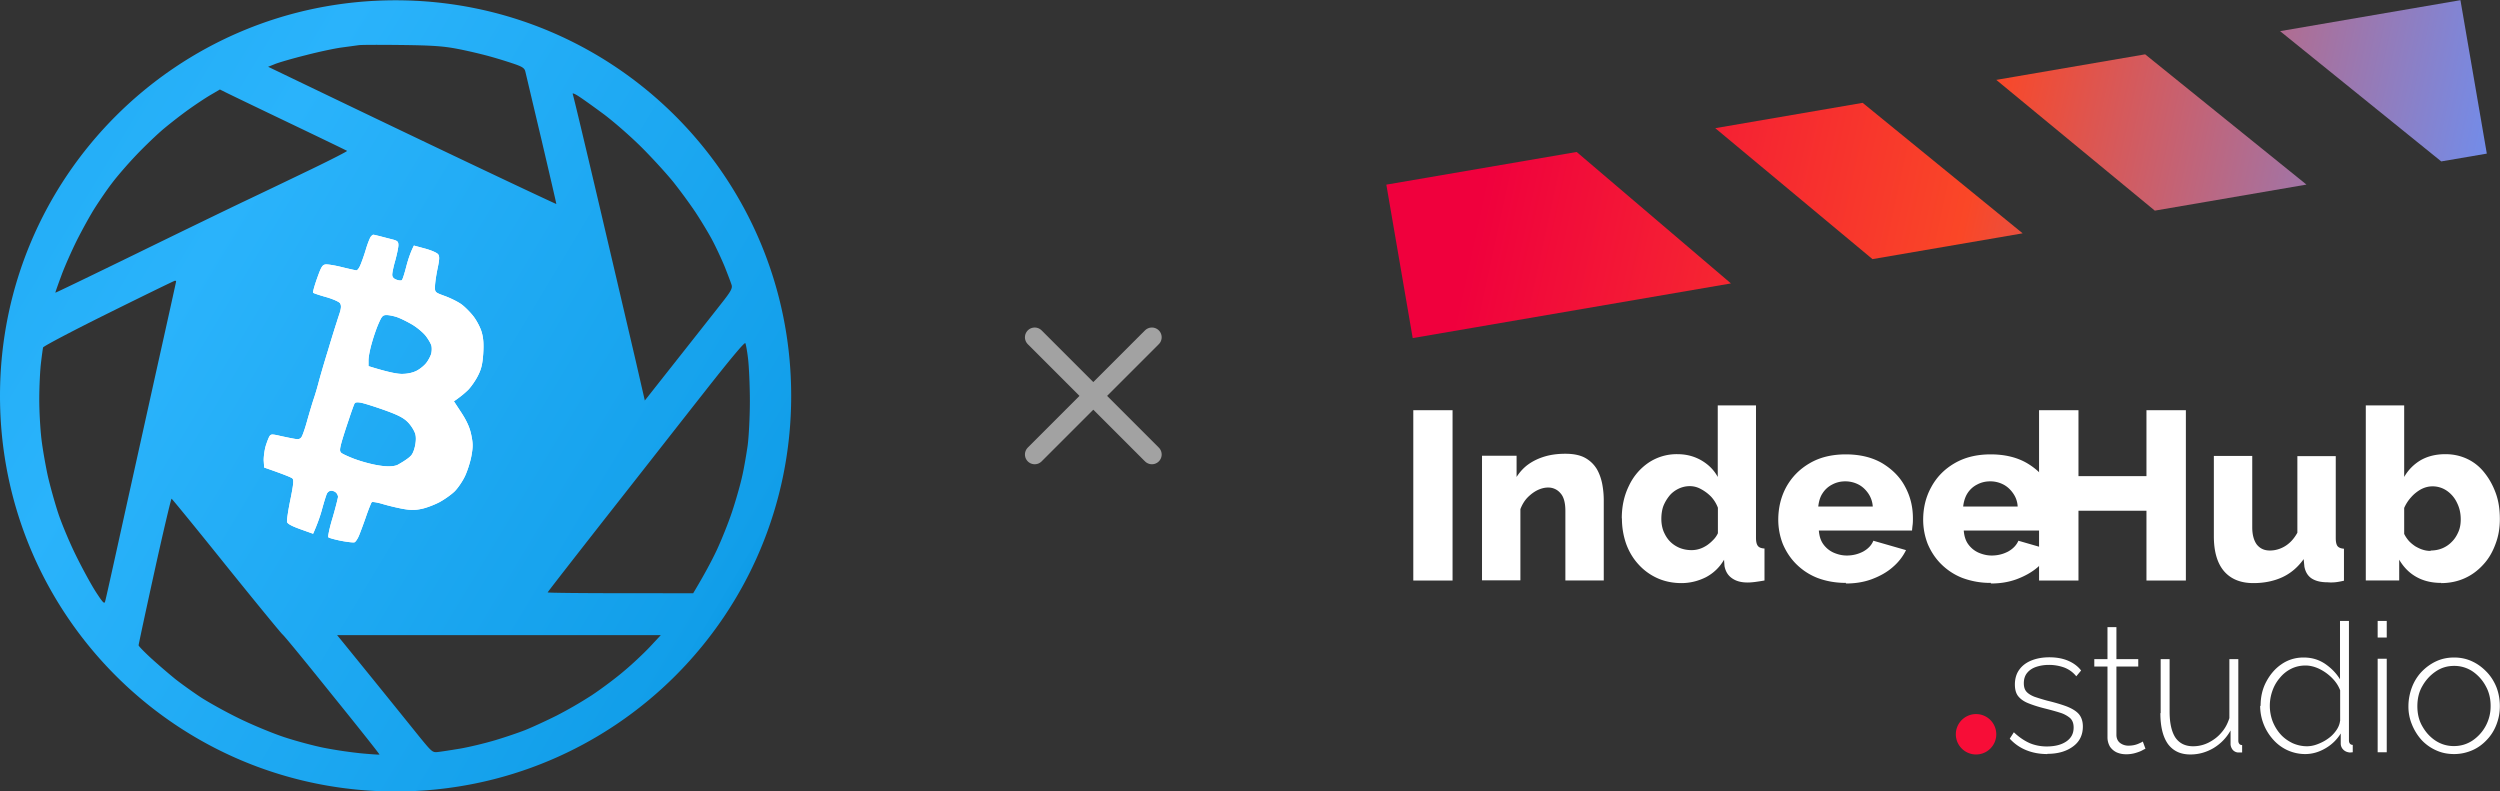
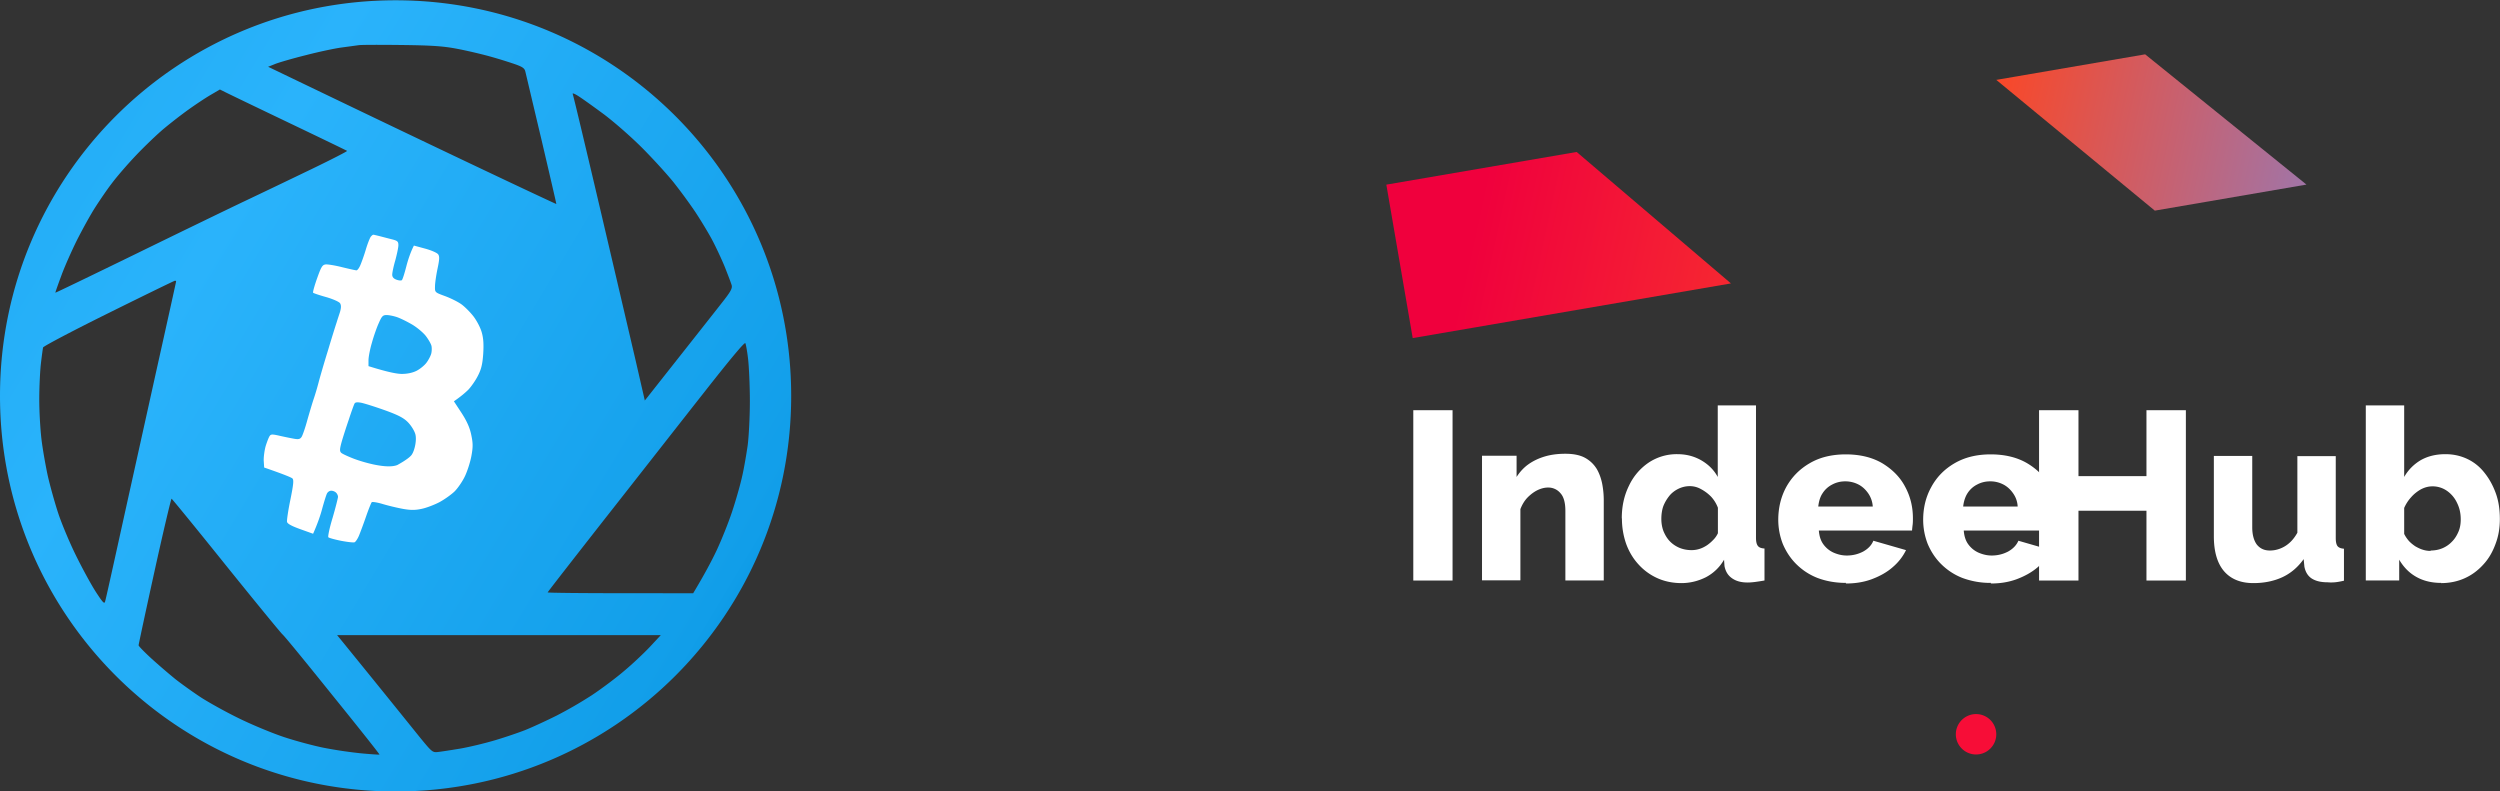
<svg xmlns="http://www.w3.org/2000/svg" fill="none" viewBox="2025 780.98 170.63 54.02">
  <rect x="2025" y="780.98" width="170.63" height="54.02" fill="#333333" stroke="none" />
  <path fill="url(#a)" fill-rule="evenodd" d="M2052.4 784.051c2.09.026 2.84.078 3.77.254.65.121 1.67.36 2.29.533a32.1 32.1 0 0 1 1.72.533c.5.18.63.276.68.511.04.162.53 2.25 1.1 4.644.56 2.393 1.02 4.364 1.01 4.378 0 .011-2.25-1.04-4.99-2.342-2.74-1.297-7.17-3.411-14.68-7.025l.49-.195c.27-.107 1.21-.379 2.09-.599.87-.225 1.97-.46 2.44-.522.47-.063.99-.133 1.17-.159.17-.025 1.48-.029 2.91-.011Zm-12.39 3.037.39.195c.21.107 2.15 1.041 4.31 2.074 2.16 1.033 3.95 1.897 3.98 1.922.03.022-1.04.574-2.38 1.221-1.35.651-3.38 1.625-4.52 2.165-1.14.541-4.53 2.184-7.53 3.651-3.01 1.467-5.47 2.655-5.48 2.64-.01-.015.17-.53.4-1.144.22-.613.71-1.709 1.07-2.437.37-.728.92-1.732 1.24-2.228.32-.5.84-1.265 1.18-1.702.33-.438 1.07-1.294 1.65-1.901.58-.607 1.43-1.423 1.9-1.812.47-.39 1.21-.964 1.65-1.276.44-.316 1.09-.75 1.46-.971l.68-.397Zm24.49.467c.27.173 1.03.717 1.7 1.213.67.5 1.85 1.526 2.61 2.287.76.761 1.74 1.838 2.18 2.39a37.23 37.23 0 0 1 1.44 1.963c.35.526.86 1.364 1.13 1.86.27.497.67 1.353.9 1.908.22.556.44 1.129.48 1.276.05.217-.07.438-.69 1.221-.41.526-1.76 2.235-5.24 6.643l-.64-2.79c-.36-1.537-1.45-6.206-2.43-10.383-.98-4.172-1.81-7.658-1.85-7.742-.03-.092.13-.026.41.154Zm-27.56 12.585c.04-.004.08.018.08.047 0 .026-.62 2.835-1.38 6.236-.75 3.397-1.83 8.257-2.39 10.798-.56 2.54-1.04 4.713-1.08 4.827-.05.173-.17.037-.64-.688-.32-.496-.93-1.621-1.36-2.496-.43-.875-.97-2.165-1.2-2.864-.23-.702-.55-1.846-.71-2.548-.15-.698-.35-1.823-.43-2.492-.08-.673-.15-1.89-.15-2.706 0-.82.05-1.919.11-2.442.06-.525.13-1.029.15-1.117.03-.085 2.04-1.147 4.48-2.353 2.44-1.21 4.47-2.199 4.52-2.202Zm38.93 4.261c.04.073.13.566.19 1.092.06.525.12 1.816.12 2.864 0 1.051-.07 2.411-.15 3.025-.09.614-.25 1.57-.38 2.122-.12.555-.43 1.632-.68 2.389-.25.758-.73 1.953-1.06 2.655-.33.698-.83 1.643-1.6 2.923l-4.96-.004c-2.74 0-4.97-.026-4.97-.055 0-.03 1.76-2.287 3.9-5.019 2.15-2.731 5.16-6.581 6.71-8.547 1.8-2.295 2.83-3.534 2.88-3.445Zm-39.16 10.617c.04.015 1.71 2.056 3.7 4.537 2 2.482 3.74 4.607 3.87 4.724.14.114 1.68 2 3.44 4.192 1.77 2.187 3.2 3.992 3.18 4.011-.02.014-.58-.022-1.25-.085a30.04 30.04 0 0 1-2.55-.379c-.73-.147-1.97-.481-2.76-.746-.79-.265-2.15-.831-3.02-1.257-.88-.427-2.05-1.078-2.61-1.438-.55-.364-1.34-.93-1.75-1.253a45.39 45.39 0 0 1-1.62-1.394c-.48-.441-.88-.849-.88-.908 0-.059.49-2.342 1.09-5.07.6-2.728 1.13-4.948 1.16-4.934Zm11.3 9.313h22.09l-.75.805c-.42.445-1.21 1.188-1.77 1.654-.55.471-1.53 1.203-2.17 1.629a28.64 28.64 0 0 1-2.44 1.412c-.71.353-1.65.787-2.1.967-.45.18-1.38.496-2.07.702-.69.206-1.77.467-2.41.577-.65.107-1.33.213-1.53.232-.34.033-.4-.022-1.22-1.026-.47-.584-1.76-2.184-2.87-3.555s-2.19-2.699-2.39-2.945l-.37-.452ZM2079 808c0-14.93-12.07-27-27-27s-27 12.07-27 27 12.07 27 27 27 27-12.07 27-27Z" clip-rule="evenodd" />
  <path fill="#fff" fill-rule="evenodd" d="M2051.39 802.483c.16 0 .49.066.72.147.23.08.69.307 1.02.501.33.195.75.546.93.777.18.234.36.542.39.689.03.146.02.384-.02.527-.04.147-.18.421-.32.608-.14.191-.45.44-.68.557-.27.135-.63.212-1 .212-.33 0-.96-.117-2.28-.531v-.395c0-.22.1-.755.23-1.191.12-.436.33-1.044.47-1.348.21-.48.28-.553.54-.553Zm.73 10.234c-.73.297-2.36-.201-2.95-.421-.4-.154-.8-.337-.88-.41-.11-.11-.11-.235.02-.715.09-.322.31-1.011.49-1.534.17-.524.35-1.019.39-1.096.04-.102.17-.124.44-.077.22.041.94.268 1.61.506.93.333 1.3.527 1.59.817.21.209.44.567.51.802.12.359-.02 1.11-.24 1.428-.19.279-.98.7-.98.7Zm-1.81-15.585c-.06.073-.22.465-.34.872-.12.41-.3.897-.38 1.084-.08.19-.2.344-.26.344s-.5-.099-.98-.216c-.48-.121-.99-.205-1.13-.187-.22.029-.3.165-.58.952-.18.506-.3.945-.27.978.03.033.43.169.89.297.46.132.88.319.95.421.08.136.08.29 0 .583-.07.22-.18.542-.23.714-.06.176-.33 1.033-.59 1.905-.27.871-.56 1.871-.65 2.219-.09.348-.24.85-.33 1.11-.09.264-.28.905-.43 1.429-.14.523-.32 1.04-.39 1.153-.1.158-.2.187-.49.14-.21-.037-.65-.125-.99-.202-.53-.121-.62-.121-.71.018-.06.088-.18.396-.27.689-.08.289-.14.736-.13.989l.03.465c1.4.484 1.86.681 1.93.747.1.099.07.407-.14 1.447-.15.725-.25 1.407-.23 1.509.02.132.3.286.91.506l.87.311c.31-.696.51-1.282.63-1.747.13-.465.27-.916.32-1.004a.357.357 0 0 1 .25-.183c.1-.015.25.033.34.106.09.07.16.213.16.315-.01.103-.17.744-.37 1.429-.21.681-.33 1.278-.29 1.322.04.048.43.154.86.242.44.084.86.132.93.102.07-.029.21-.234.3-.45.09-.22.31-.802.48-1.297.17-.494.35-.937.39-.985.04-.044.39.011.76.124.38.114 1 .261 1.38.33.52.092.83.092 1.27-.004.32-.065.86-.271 1.21-.454.34-.183.8-.509 1.03-.729.22-.216.55-.692.72-1.058.17-.363.37-.993.44-1.399.11-.605.1-.868-.02-1.429-.1-.48-.3-.923-.66-1.48l-.52-.791c.47-.322.77-.582.98-.787.2-.209.5-.638.66-.96.23-.443.31-.791.36-1.48.04-.652.02-1.058-.1-1.479-.09-.326-.35-.817-.58-1.11-.23-.293-.6-.66-.83-.821-.23-.161-.72-.406-1.1-.545-.69-.253-.69-.253-.68-.66 0-.223.08-.765.17-1.201.13-.615.15-.835.05-.982-.07-.106-.46-.278-.89-.395l-.77-.209c-.23.45-.4.963-.52 1.428-.12.466-.25.883-.3.927-.04.048-.21.033-.37-.026-.2-.073-.29-.183-.29-.344 0-.132.09-.571.21-.978.11-.41.21-.872.21-1.033 0-.252-.06-.304-.45-.403-.25-.062-.61-.157-.82-.212-.21-.051-.4-.099-.44-.099-.04 0-.11.059-.17.132Z" clip-rule="evenodd" />
-   <path fill="#fff" fill-rule="evenodd" d="M2051.39 802.483c.16 0 .49.066.72.147.23.08.69.307 1.02.501.33.195.75.546.93.777.18.234.36.542.39.689.03.146.02.384-.02.527-.04.147-.18.421-.32.608-.14.191-.45.44-.68.557-.27.135-.63.212-1 .212-.33 0-.96-.117-2.28-.531v-.395c0-.22.1-.755.23-1.191.12-.436.33-1.044.47-1.348.21-.48.28-.553.54-.553Zm.73 10.234c-.73.297-2.36-.201-2.95-.421-.4-.154-.8-.337-.88-.41-.11-.11-.11-.235.02-.715.09-.322.31-1.011.49-1.534.17-.524.35-1.019.39-1.096.04-.102.17-.124.44-.077.22.041.94.268 1.61.506.93.333 1.3.527 1.59.817.21.209.44.567.51.802.12.359-.02 1.11-.24 1.428-.19.279-.98.7-.98.7Zm-1.81-15.585c-.06.073-.22.465-.34.872-.12.41-.3.897-.38 1.084-.08.19-.2.344-.26.344s-.5-.099-.98-.216c-.48-.121-.99-.205-1.13-.187-.22.029-.3.165-.58.952-.18.506-.3.945-.27.978.03.033.43.169.89.297.46.132.88.319.95.421.08.136.08.29 0 .583-.07.22-.18.542-.23.714-.06.176-.33 1.033-.59 1.905-.27.871-.56 1.871-.65 2.219-.09.348-.24.85-.33 1.11-.09.264-.28.905-.43 1.429-.14.523-.32 1.04-.39 1.153-.1.158-.2.187-.49.14-.21-.037-.65-.125-.99-.202-.53-.121-.62-.121-.71.018-.06.088-.18.396-.27.689-.08.289-.14.736-.13.989l.03.465c1.4.484 1.86.681 1.93.747.1.099.07.407-.14 1.447-.15.725-.25 1.407-.23 1.509.02.132.3.286.91.506l.87.311c.31-.696.51-1.282.63-1.747.13-.465.27-.916.32-1.004a.357.357 0 0 1 .25-.183c.1-.015.25.033.34.106.09.07.16.213.16.315-.01.103-.17.744-.37 1.429-.21.681-.33 1.278-.29 1.322.04.048.43.154.86.242.44.084.86.132.93.102.07-.029.21-.234.3-.45.09-.22.31-.802.48-1.297.17-.494.35-.937.39-.985.04-.044.39.011.76.124.38.114 1 .261 1.38.33.52.092.83.092 1.27-.004.32-.065.86-.271 1.21-.454.34-.183.8-.509 1.03-.729.22-.216.55-.692.72-1.058.17-.363.37-.993.44-1.399.11-.605.1-.868-.02-1.429-.1-.48-.3-.923-.66-1.48l-.52-.791c.47-.322.77-.582.98-.787.2-.209.5-.638.66-.96.23-.443.31-.791.36-1.48.04-.652.02-1.058-.1-1.479-.09-.326-.35-.817-.58-1.11-.23-.293-.6-.66-.83-.821-.23-.161-.72-.406-1.1-.545-.69-.253-.69-.253-.68-.66 0-.223.08-.765.17-1.201.13-.615.15-.835.05-.982-.07-.106-.46-.278-.89-.395l-.77-.209c-.23.45-.4.963-.52 1.428-.12.466-.25.883-.3.927-.04.048-.21.033-.37-.026-.2-.073-.29-.183-.29-.344 0-.132.09-.571.21-.978.11-.41.21-.872.21-1.033 0-.252-.06-.304-.45-.403-.25-.062-.61-.157-.82-.212-.21-.051-.4-.099-.44-.099-.04 0-.11.059-.17.132Z" clip-rule="evenodd" />
  <g clip-path="url(#b)">
-     <path stroke="#A2A2A2" stroke-linecap="round" stroke-linejoin="round" stroke-width="1.333" d="m2103.62 804-8 8M2095.62 804l8 8" />
    <path fill="url(#c)" d="m2121.42 804.055-1.8-10.473 12.99-2.23 10.53 8.972-21.72 3.731Z" />
-     <path fill="url(#d)" d="m2142.07 789.728 10.73 8.937 10.25-1.76-10.92-8.906-10.06 1.729Z" />
    <path fill="url(#e)" d="m2161.25 786.432 10.82 8.924 10.35-1.778-11.01-8.89-10.16 1.744Z" />
-     <path fill="url(#f)" d="m2192.93 780.992-12.31 2.114 11 8.891 3.11-.533-1.8-10.472Z" />
    <path fill="#fff" d="M2121.46 820.601v-11.625h2.68v11.625h-2.68ZM2134.46 820.6h-2.62v-4.748c0-.559-.11-.968-.34-1.214a1.068 1.068 0 0 0-.85-.382c-.24 0-.49.068-.74.191-.24.123-.47.3-.68.518-.2.219-.35.478-.46.765v4.857h-2.62v-8.5h2.36v1.446c.22-.341.49-.641.82-.873.33-.232.71-.41 1.13-.532.42-.123.89-.178 1.38-.178.57 0 1.02.096 1.36.287.34.191.6.45.79.764.18.314.3.668.37 1.037.07.382.1.736.1 1.105v5.457ZM2135.69 816.357c0-.818.16-1.555.49-2.224a3.9 3.9 0 0 1 1.33-1.569 3.45 3.45 0 0 1 1.97-.586c.6 0 1.14.136 1.64.422.49.287.86.655 1.12 1.133v-4.885h2.61v9.033c0 .259.04.45.13.559.08.109.23.164.45.177v2.183c-.47.082-.85.137-1.14.137-.46 0-.81-.096-1.09-.3-.27-.191-.43-.464-.5-.819l-.03-.437a3.07 3.07 0 0 1-1.25 1.201c-.52.259-1.08.396-1.66.396-.57 0-1.13-.109-1.62-.328a3.872 3.872 0 0 1-1.29-.927c-.37-.396-.65-.86-.85-1.392a5.201 5.201 0 0 1-.3-1.76l-.01-.014Zm6.56 1.037v-1.76a2.32 2.32 0 0 0-.46-.75 2.79 2.79 0 0 0-.69-.519c-.24-.136-.5-.205-.76-.205-.3 0-.56.069-.81.192-.24.122-.45.286-.61.491-.16.204-.3.436-.4.696-.09.259-.13.559-.13.859 0 .3.05.587.15.846.11.259.24.478.42.669.18.191.4.341.65.45.26.109.54.164.84.164.19 0 .37-.028.54-.082.18-.055.34-.137.51-.246.16-.109.3-.232.43-.368.14-.137.25-.3.33-.478l-.01.041ZM2150.99 820.764c-.73 0-1.37-.122-1.95-.341a4.225 4.225 0 0 1-1.44-.941c-.4-.396-.7-.86-.92-1.378a4.575 4.575 0 0 1-.31-1.637c0-.819.18-1.569.54-2.238.37-.669.89-1.214 1.59-1.624.69-.409 1.51-.613 2.48-.613s1.8.204 2.48.6c.68.409 1.22.941 1.57 1.61.36.668.53 1.378.53 2.155 0 .151 0 .301-.02.451-.02.15-.03.273-.04.382h-6.36c.03.368.12.682.31.941.19.259.43.45.71.573.29.123.57.191.89.191.41 0 .78-.095 1.12-.273.34-.191.57-.436.69-.736l2.23.641c-.22.45-.52.832-.92 1.173-.39.341-.86.6-1.4.805-.55.205-1.13.3-1.79.3l.01-.041Zm1.83-5.211a1.78 1.78 0 0 0-.31-.901c-.18-.259-.4-.464-.66-.6a1.948 1.948 0 0 0-.91-.219c-.31 0-.61.069-.89.219a1.68 1.68 0 0 0-.65.586c-.17.246-.26.56-.3.915h3.72ZM2160.89 820.764a5.46 5.46 0 0 1-1.96-.341 4.225 4.225 0 0 1-1.44-.941c-.4-.396-.7-.86-.92-1.378a4.575 4.575 0 0 1-.31-1.637c0-.819.18-1.569.55-2.238.36-.669.88-1.214 1.58-1.624.7-.409 1.51-.613 2.48-.613s1.8.204 2.48.6c.69.409 1.22.941 1.57 1.61.36.668.54 1.378.54 2.155 0 .151 0 .301-.03.451-.01.15-.03.273-.04.382h-6.36c.03.368.12.682.31.941.19.259.43.45.71.573.29.123.58.191.89.191.41 0 .78-.095 1.12-.273.34-.191.57-.436.7-.736l2.22.641c-.22.45-.52.832-.91 1.173-.4.341-.87.6-1.41.805-.55.205-1.13.3-1.79.3l.02-.041Zm1.82-5.211a1.69 1.69 0 0 0-.31-.901c-.18-.259-.4-.464-.66-.6a1.918 1.918 0 0 0-.91-.219c-.31 0-.61.069-.89.219a1.68 1.68 0 0 0-.65.586c-.16.246-.26.56-.3.915h3.72Z" />
    <path fill="#fff" d="M2174.19 808.976v11.625h-2.69v-4.762h-4.64v4.762h-2.69v-11.625h2.69v4.503h4.64v-4.503h2.69ZM2176.1 812.1h2.62v4.871c0 .505.11.9.31 1.173.22.273.51.41.89.41.24 0 .46-.041.68-.123.22-.082.44-.205.64-.382.21-.178.4-.423.56-.71v-5.225h2.62v5.594c0 .259.04.436.12.545.09.11.24.164.44.178v2.183c-.24.054-.45.095-.63.109-.17.014-.34.014-.47 0-.47 0-.82-.082-1.1-.259-.27-.178-.43-.451-.5-.805l-.05-.519c-.4.56-.88.969-1.47 1.242-.57.259-1.22.395-1.96.395-.87 0-1.54-.272-2.01-.818-.46-.546-.69-1.337-.69-2.388V812.1ZM2191.62 820.764c-.65 0-1.22-.136-1.7-.409-.49-.273-.87-.669-1.17-1.174v1.419h-2.28v-11.952h2.62v4.885c.28-.491.67-.873 1.13-1.146.48-.273 1.04-.409 1.69-.409.53 0 1.03.109 1.49.327.46.218.85.532 1.17.941.33.41.59.887.78 1.419.19.533.27 1.119.27 1.733 0 .614-.09 1.173-.3 1.719-.2.546-.47 1.01-.84 1.406-.36.395-.78.709-1.27.927-.49.219-1.03.328-1.6.328l.01-.014Zm-.73-2.21c.3 0 .58-.055.83-.164.25-.109.46-.259.64-.45.19-.191.33-.423.44-.682.11-.259.15-.546.15-.833 0-.409-.08-.777-.25-1.118a2.049 2.049 0 0 0-.68-.819 1.709 1.709 0 0 0-1-.314c-.27 0-.53.068-.79.205-.24.136-.47.314-.66.532-.2.218-.36.464-.48.737v1.773c.08.164.19.328.32.478.14.15.28.259.44.368.17.096.33.178.51.232.17.055.35.082.53.082v-.027Z" />
    <path fill="#F70D37" d="M2159.87 832.475c.76 0 1.38-.617 1.38-1.378a1.38 1.38 0 0 0-2.76 0c0 .761.62 1.378 1.38 1.378Z" />
-     <path fill="#fff" d="M2164.73 832.446c-.5 0-.98-.082-1.42-.259a3.044 3.044 0 0 1-1.14-.792l.28-.436c.36.341.71.573 1.07.736.35.15.75.232 1.17.232.55 0 1-.109 1.34-.341.34-.232.5-.545.5-.955 0-.273-.08-.491-.24-.641a1.95 1.95 0 0 0-.69-.368c-.3-.096-.65-.191-1.09-.301-.43-.109-.8-.231-1.1-.354-.3-.123-.52-.287-.67-.478-.15-.191-.22-.464-.22-.791 0-.41.11-.764.32-1.037.2-.273.49-.478.84-.614s.75-.205 1.19-.205c.5 0 .94.082 1.31.246.37.164.65.382.86.655l-.33.395c-.21-.259-.46-.45-.79-.586a3.03 3.03 0 0 0-1.08-.191c-.3 0-.57.041-.83.123-.26.081-.48.218-.63.395-.16.178-.25.423-.25.737 0 .246.06.437.18.573.12.136.3.246.53.341.24.082.54.178.89.273.51.123.93.246 1.3.382.35.136.64.3.83.505.19.205.3.505.3.873 0 .573-.22 1.037-.67 1.364-.44.328-1.02.505-1.76.505v.014ZM2171.44 832.078s-.12.054-.24.123c-.13.068-.28.122-.47.177a2.19 2.19 0 0 1-.62.082c-.24 0-.43-.041-.63-.123a1.144 1.144 0 0 1-.47-.396 1.25 1.25 0 0 1-.17-.627v-4.844h-.9v-.505h.9v-2.183h.61v2.183h1.49v.505h-1.49v4.694c.01.245.11.423.26.532.15.109.34.177.55.177.26 0 .47-.041.67-.123.19-.081.3-.136.32-.163l.18.491h.01ZM2172.47 829.636v-3.67h.61v3.588c0 .791.14 1.378.4 1.774.27.382.66.586 1.21.586.36 0 .71-.082 1.04-.245.32-.164.63-.382.87-.669.26-.286.44-.627.56-1.009v-4.025h.61v5.566c0 .096.03.178.07.218.04.055.11.082.19.082v.505h-.3a.529.529 0 0 1-.34-.177.673.673 0 0 1-.15-.368v-.956c-.28.505-.67.901-1.16 1.201-.49.287-1.01.437-1.58.437-.67 0-1.17-.232-1.53-.71-.34-.477-.52-1.173-.52-2.101l.02-.027ZM2179.29 829.158c0-.6.12-1.146.38-1.637.26-.491.6-.901 1.04-1.201.43-.3.94-.464 1.51-.464.58 0 1.05.15 1.48.437.43.3.76.641 1.01 1.05v-3.984h.61v8.159c0 .096.03.178.07.219.04.054.11.082.19.082v.504c-.14.014-.23.028-.3 0a.638.638 0 0 1-.37-.204.58.58 0 0 1-.15-.369v-.709a2.94 2.94 0 0 1-1.06 1.023c-.45.259-.9.382-1.37.382-.43 0-.84-.095-1.23-.273a2.96 2.96 0 0 1-.97-.736 3.442 3.442 0 0 1-.87-2.279h.03Zm5.43 1.023v-2.087c-.12-.314-.3-.587-.56-.846a3.182 3.182 0 0 0-.86-.614c-.31-.15-.64-.232-.94-.232-.37 0-.71.082-1 .232-.3.15-.56.368-.77.628-.22.259-.39.559-.5.886a3.042 3.042 0 0 0 .02 2.061c.13.327.31.627.54.886.23.26.51.451.81.601.3.136.64.218.99.218.22 0 .46-.041.71-.136.26-.096.5-.219.71-.369.24-.163.41-.341.56-.545.15-.205.25-.423.28-.655l.01-.028ZM2187.28 824.492v-1.133h.62v1.133h-.62Zm0 7.831v-6.385h.62v6.385h-.62ZM2192.5 832.446c-.45 0-.86-.082-1.24-.259a3.043 3.043 0 0 1-.99-.709 3.573 3.573 0 0 1-.65-1.051 3.152 3.152 0 0 1-.24-1.255c0-.437.09-.887.24-1.283.15-.396.37-.75.65-1.05.29-.3.62-.546 1-.723.38-.178.79-.26 1.23-.26.43 0 .84.082 1.22.26.39.177.71.423 1 .723.29.3.51.654.67 1.05.15.396.23.819.23 1.283 0 .464-.08.859-.23 1.255-.15.396-.37.75-.66 1.051-.28.3-.61.545-.99.709-.38.164-.79.259-1.23.259h-.01Zm-2.51-3.274c0 .505.1.968.34 1.378.23.409.53.737.9.982.38.246.79.369 1.25.369.47 0 .88-.123 1.26-.369a2.81 2.81 0 0 0 1.25-2.374c0-.505-.11-.955-.34-1.364a2.84 2.84 0 0 0-.9-.996 2.238 2.238 0 0 0-1.25-.369c-.47 0-.88.123-1.26.382-.38.26-.68.587-.91.996-.24.41-.34.874-.34 1.378v-.013Z" />
  </g>
  <defs>
    <linearGradient id="a" x1="2025" x2="2079" y1="791.777" y2="824.224" gradientUnits="userSpaceOnUse">
      <stop stop-color="#22ADF6" />
      <stop offset=".245" stop-color="#2AB3FB" />
      <stop offset=".913" stop-color="#119EE9" />
      <stop offset="1" stop-color="#0090DC" />
    </linearGradient>
    <linearGradient id="c" x1="2128.71" x2="2214.73" y1="782.28" y2="800.955" gradientUnits="userSpaceOnUse">
      <stop stop-color="#F0003D" />
      <stop offset=".37" stop-color="#FA4727" />
      <stop offset=".776" stop-color="#6B90F4" />
    </linearGradient>
    <linearGradient id="d" x1="2128.71" x2="2214.73" y1="782.28" y2="800.955" gradientUnits="userSpaceOnUse">
      <stop stop-color="#F0003D" />
      <stop offset=".37" stop-color="#FA4727" />
      <stop offset=".776" stop-color="#6B90F4" />
    </linearGradient>
    <linearGradient id="e" x1="2128.71" x2="2214.73" y1="782.28" y2="800.955" gradientUnits="userSpaceOnUse">
      <stop stop-color="#F0003D" />
      <stop offset=".37" stop-color="#FA4727" />
      <stop offset=".776" stop-color="#6B90F4" />
    </linearGradient>
    <linearGradient id="f" x1="2128.71" x2="2214.73" y1="782.28" y2="800.955" gradientUnits="userSpaceOnUse">
      <stop stop-color="#F0003D" />
      <stop offset=".37" stop-color="#FA4727" />
      <stop offset=".776" stop-color="#6B90F4" />
    </linearGradient>
    <clipPath id="b">
      <path fill="#fff" d="M2024 781h172v54h-172z" />
    </clipPath>
  </defs>
</svg>